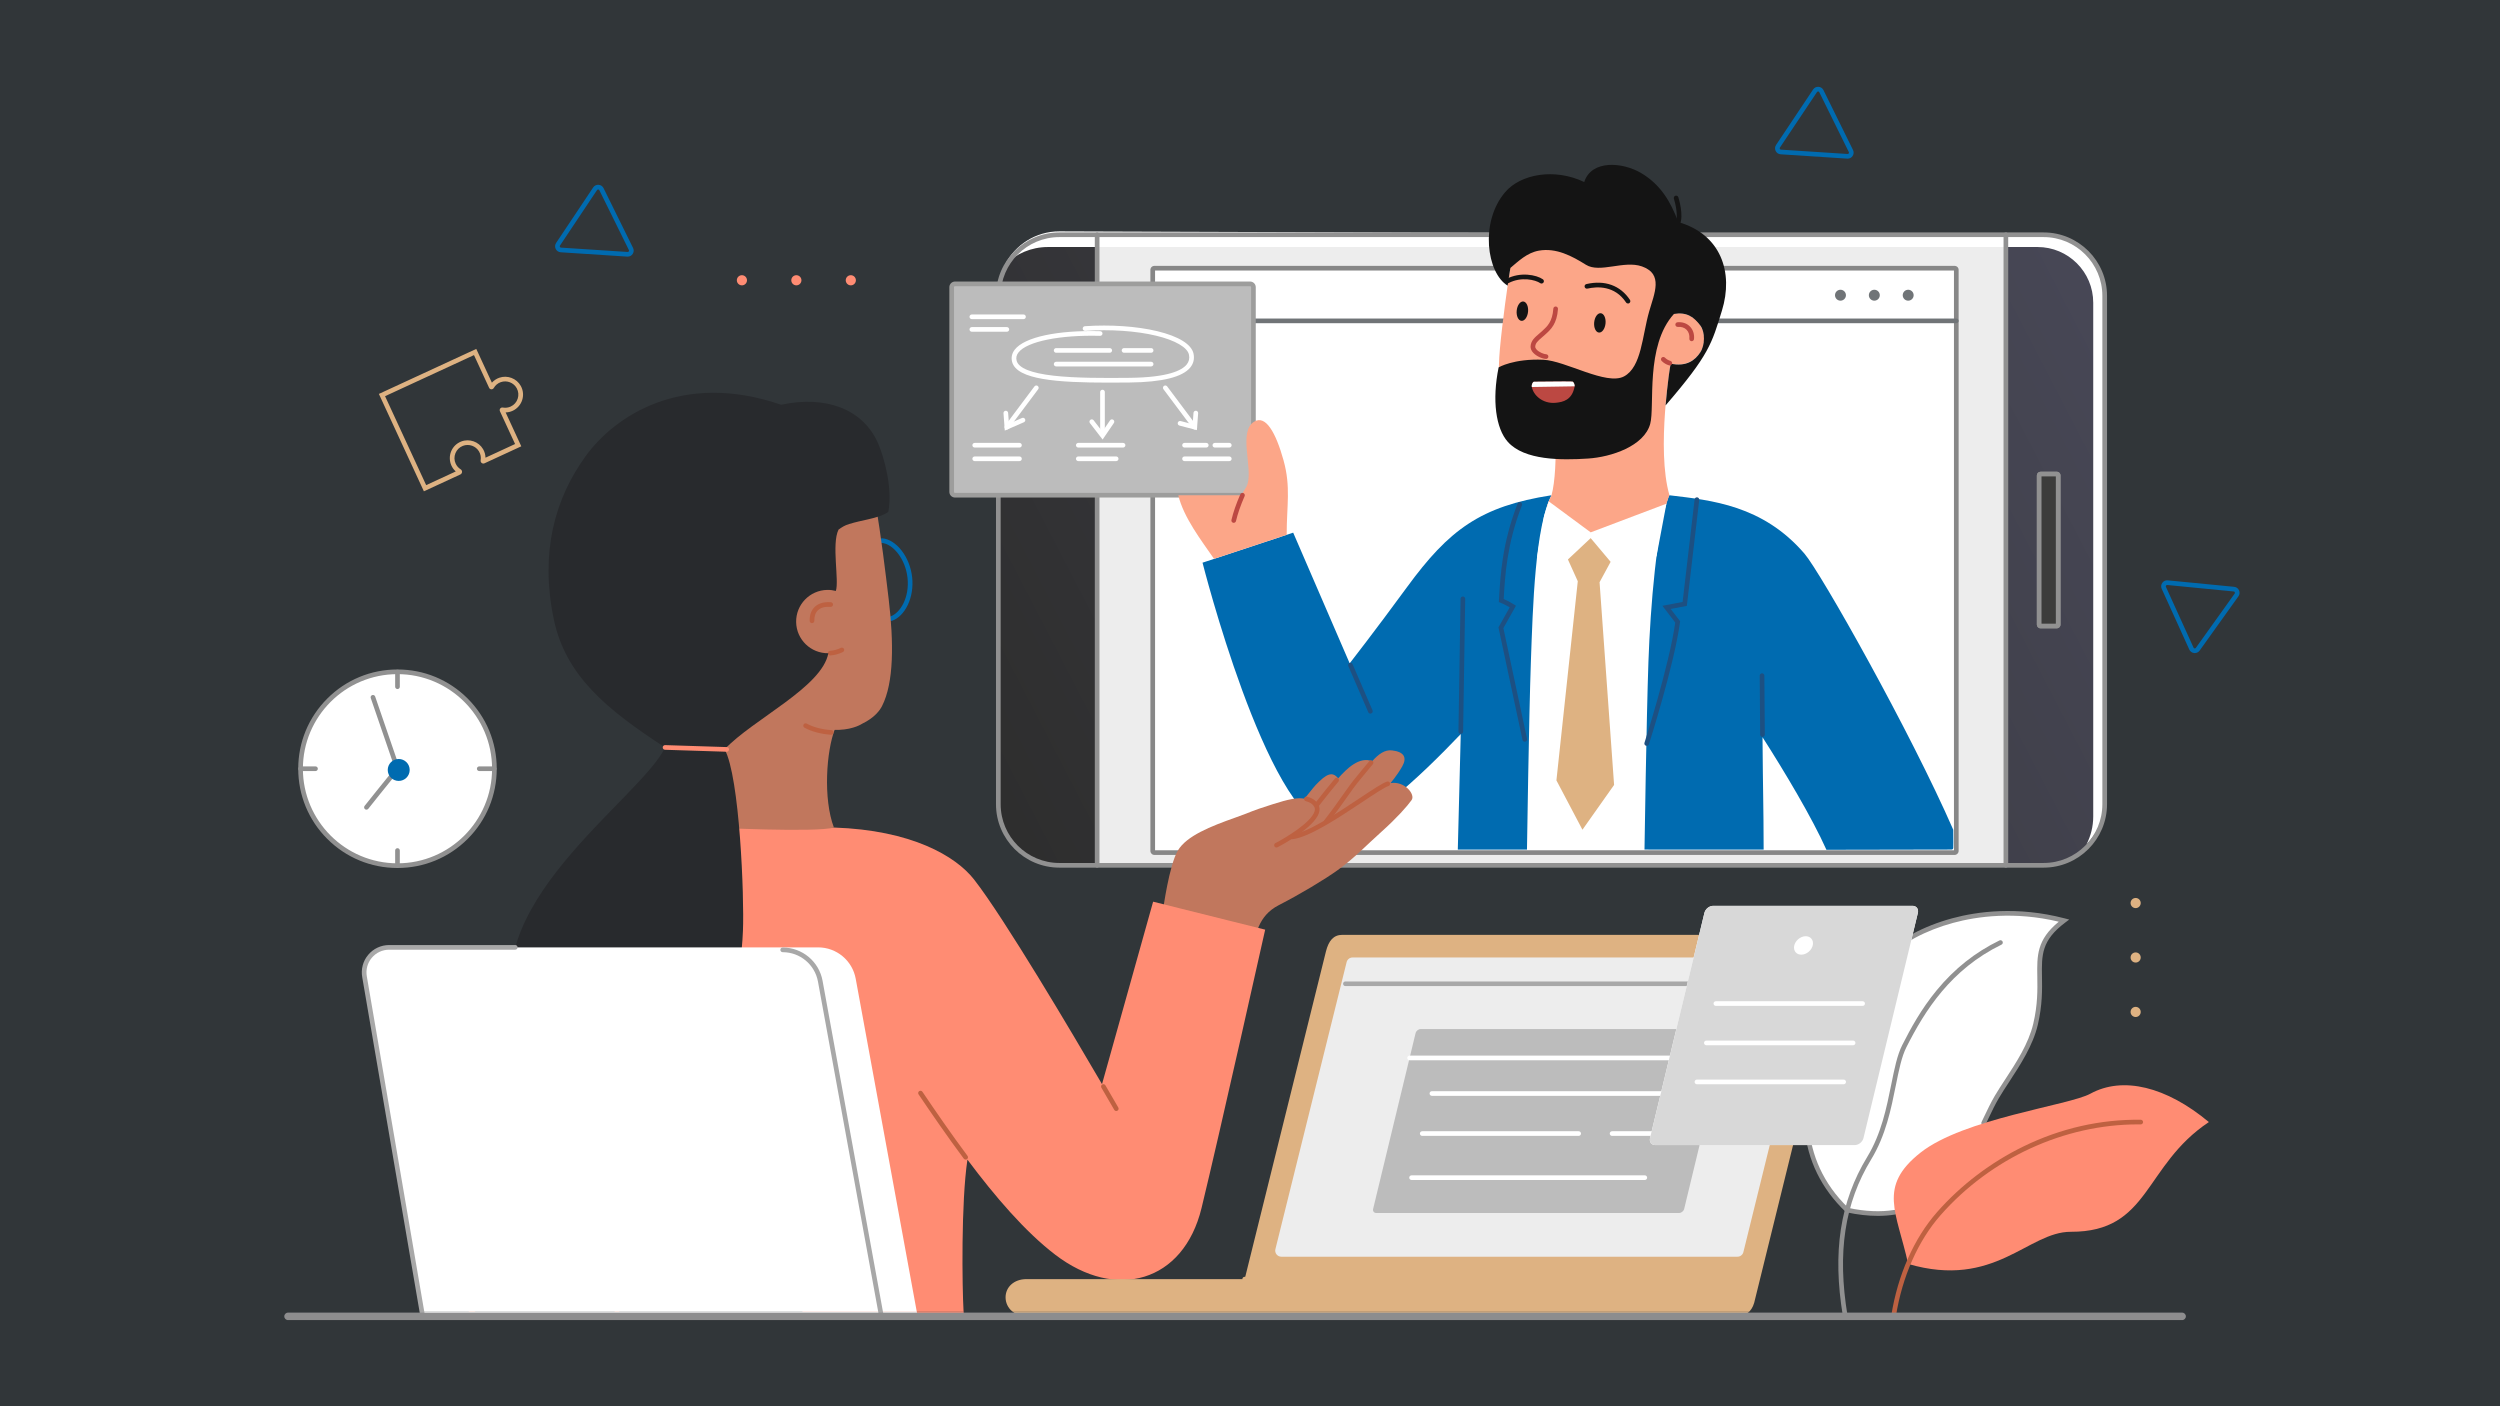
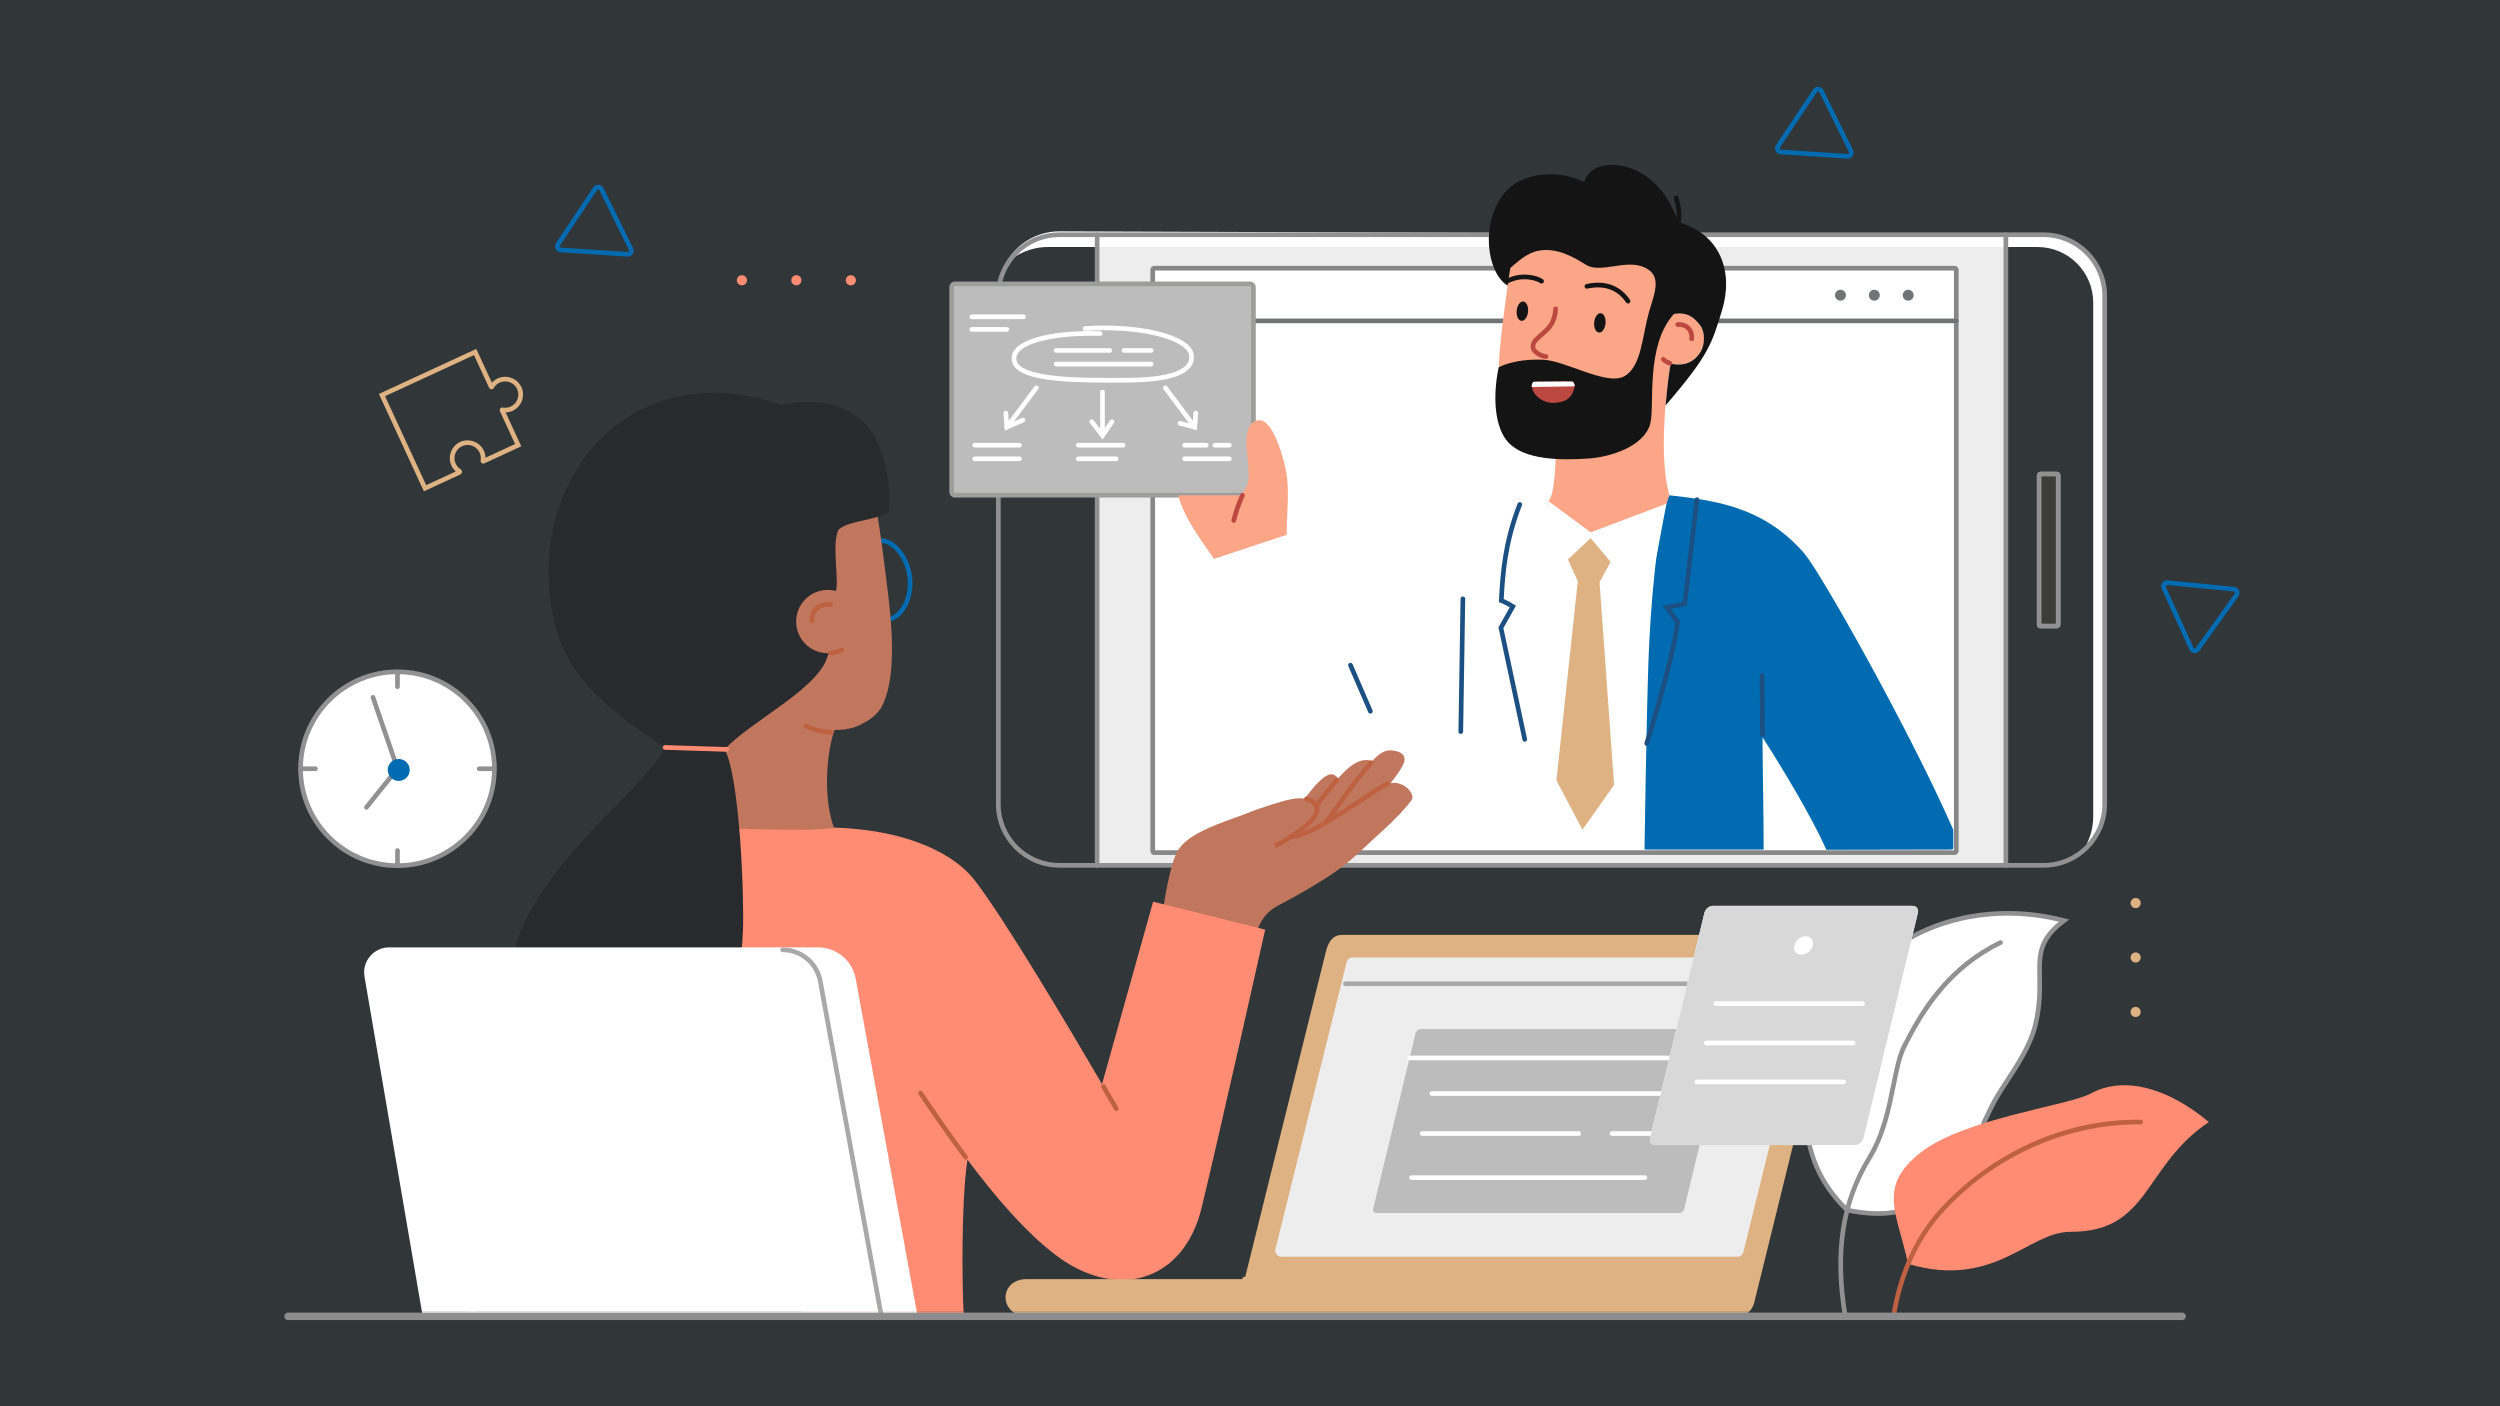
<svg xmlns="http://www.w3.org/2000/svg" width="1440" height="810" viewBox="0 0 1440 810" fill="none">
  <rect x="0" y="0" width="1440" height="810" fill="#333333" stroke="none" />
  <rect width="1440" height="810" fill="#006BB0" fill-opacity="0.05" />
  <path d="M1064.24 91.382C1064.16 91.382 1064.08 91.382 1064 91.374L1025.66 88.876C1024.41 88.794 1023.34 88.076 1022.78 86.953C1022.23 85.83 1022.31 84.539 1023.01 83.497L1044.35 51.541C1045.04 50.499 1046.2 49.926 1047.45 50.008C1048.7 50.089 1049.77 50.807 1050.33 51.93L1067.33 86.385C1067.89 87.508 1067.8 88.799 1067.11 89.838C1066.46 90.814 1065.4 91.377 1064.24 91.377V91.382ZM1047.22 52.693C1047.07 52.693 1046.78 52.737 1046.58 53.037L1025.24 84.994C1025.02 85.328 1025.13 85.643 1025.19 85.764C1025.25 85.885 1025.43 86.167 1025.84 86.193L1064.18 88.692C1064.58 88.72 1064.8 88.46 1064.87 88.35C1064.94 88.239 1065.1 87.939 1064.92 87.579L1047.91 53.124C1047.74 52.764 1047.41 52.703 1047.27 52.696C1047.26 52.696 1047.24 52.696 1047.22 52.696V52.693Z" fill="#006BB0" />
  <path d="M361.551 147.82C361.472 147.82 361.396 147.82 361.317 147.813L322.975 145.311C321.726 145.23 320.65 144.512 320.096 143.389C319.541 142.266 319.625 140.975 320.322 139.933L341.658 107.977C342.353 106.935 343.515 106.362 344.762 106.444C346.011 106.525 347.087 107.243 347.642 108.366L364.647 142.821C365.202 143.944 365.118 145.235 364.421 146.274C363.768 147.25 362.709 147.813 361.551 147.813V147.82ZM344.536 109.131C344.38 109.131 344.091 109.176 343.894 109.476L322.557 141.432C322.334 141.766 322.447 142.082 322.507 142.203C322.568 142.324 322.747 142.605 323.149 142.632L361.491 145.133C361.896 145.159 362.109 144.901 362.183 144.791C362.256 144.68 362.411 144.38 362.233 144.02L345.227 109.565C345.048 109.205 344.72 109.145 344.586 109.137C344.572 109.137 344.554 109.137 344.536 109.137V109.131Z" fill="#006BB0" />
  <path d="M1264.2 376.171C1264.08 376.171 1263.96 376.165 1263.85 376.155C1262.6 376.034 1261.55 375.282 1261.03 374.14L1245.14 339.157C1244.62 338.018 1244.75 336.729 1245.48 335.712C1246.2 334.694 1247.38 334.157 1248.63 334.281L1286.87 338.008C1288.11 338.129 1289.17 338.881 1289.68 340.022C1290.2 341.163 1290.08 342.45 1289.35 343.467L1267 374.722C1266.34 375.645 1265.31 376.171 1264.2 376.171ZM1248.28 336.953C1247.93 336.953 1247.73 337.174 1247.66 337.276C1247.58 337.384 1247.42 337.679 1247.58 338.044L1263.48 373.028C1263.64 373.393 1263.97 373.464 1264.11 373.478C1264.24 373.491 1264.57 373.485 1264.81 373.159L1287.16 341.905C1287.39 341.579 1287.29 341.258 1287.23 341.137C1287.18 341.016 1287 340.727 1286.6 340.687L1248.36 336.961C1248.33 336.958 1248.31 336.956 1248.28 336.956L1248.28 336.953Z" fill="#006BB0" />
-   <path d="M1177.12 135.223H610.207C590.78 135.223 575.032 150.972 575.032 170.399V463.24C575.032 482.667 590.78 498.416 610.207 498.416H1177.12C1196.55 498.416 1212.3 482.667 1212.3 463.24V170.399C1212.3 150.972 1196.55 135.223 1177.12 135.223Z" fill="url(#paint0_linear_534_332)" />
  <path d="M603.611 142.282H1173.61C1191.34 142.282 1205.7 156.649 1205.7 174.372V470.299C1205.7 476.051 1204.31 481.476 1201.86 486.271C1208.3 479.896 1212.3 471.051 1212.3 461.27V168.431C1212.3 149.004 1196.55 135.223 1177.12 135.223L610.207 133.256C596.534 133.256 584.689 141.064 578.869 152.46C585.223 146.172 593.962 142.284 603.609 142.284L603.611 142.282Z" fill="white" />
  <path d="M1154.34 498.416V135.223L631.954 135.223V498.416L1154.34 498.416Z" fill="#EDEDED" />
  <path d="M1156.42 135.223H631.952V142.282H1156.42V135.223Z" fill="white" />
  <path d="M1177.12 499.76H610.21C590.072 499.76 573.691 483.378 573.691 463.24V170.399C573.691 150.261 590.072 133.879 610.21 133.879H1177.13C1197.26 133.879 1213.65 150.261 1213.65 170.399V463.24C1213.65 483.378 1197.26 499.76 1177.13 499.76H1177.12ZM610.21 136.567C591.556 136.567 576.378 151.744 576.378 170.399V463.24C576.378 481.894 591.556 497.072 610.21 497.072H1177.13C1195.78 497.072 1210.96 481.894 1210.96 463.24V170.399C1210.96 151.744 1195.78 136.567 1177.13 136.567H610.21Z" fill="#919191" />
  <path d="M1155.38 499.76C1154.64 499.76 1154.04 499.157 1154.04 498.416V135.223C1154.04 134.481 1154.64 133.879 1155.38 133.879C1156.12 133.879 1156.73 134.481 1156.73 135.223V498.416C1156.73 499.157 1156.12 499.76 1155.38 499.76Z" fill="#919191" />
  <path d="M631.952 499.76C631.21 499.76 630.608 499.157 630.608 498.416V135.223C630.608 134.481 631.21 133.879 631.952 133.879C632.693 133.879 633.296 134.481 633.296 135.223V498.416C633.296 499.157 632.693 499.76 631.952 499.76Z" fill="#919191" />
  <path d="M1185.5 359.786V273.853C1185.5 273.421 1185.15 273.072 1184.72 273.072H1175.35C1174.91 273.072 1174.56 273.421 1174.56 273.853V359.786C1174.56 360.217 1174.91 360.567 1175.35 360.567H1184.72C1185.15 360.567 1185.5 360.217 1185.5 359.786Z" fill="#3C3C3B" />
  <path d="M1184.72 361.911H1175.35C1174.17 361.911 1173.22 360.956 1173.22 359.786V273.853C1173.22 272.68 1174.17 271.728 1175.35 271.728H1184.72C1185.89 271.728 1186.85 272.682 1186.85 273.853V359.786C1186.85 360.959 1185.89 361.911 1184.72 361.911ZM1175.91 359.221H1184.16V274.415H1175.91V359.221Z" fill="#919191" />
  <path d="M1185.5 359.786V273.853C1185.5 273.421 1185.15 273.072 1184.72 273.072H1175.35C1174.91 273.072 1174.56 273.421 1174.56 273.853V359.786C1174.56 360.217 1174.91 360.567 1175.35 360.567H1184.72C1185.15 360.567 1185.5 360.217 1185.5 359.786Z" fill="#3C3C3B" />
  <path d="M1184.72 361.911H1175.35C1174.17 361.911 1173.22 360.956 1173.22 359.786V273.853C1173.22 272.68 1174.17 271.728 1175.35 271.728H1184.72C1185.89 271.728 1186.85 272.682 1186.85 273.853V359.786C1186.85 360.959 1185.89 361.911 1184.72 361.911ZM1175.91 359.221H1184.16V274.415H1175.91V359.221Z" fill="#919191" />
  <path d="M1125.86 154.48H664.931C664.4 154.48 663.969 154.911 663.969 155.442V490.139C663.969 490.671 664.4 491.102 664.931 491.102H1125.86C1126.39 491.102 1126.82 490.671 1126.82 490.139V155.442C1126.82 154.911 1126.39 154.48 1125.86 154.48Z" fill="white" />
  <path d="M1125.86 154.48H664.931C664.4 154.48 663.969 154.911 663.969 155.442V490.139C663.969 490.671 664.4 491.102 664.931 491.102H1125.86C1126.39 491.102 1126.82 490.671 1126.82 490.139V155.442C1126.82 154.911 1126.39 154.48 1125.86 154.48Z" fill="white" />
  <path d="M1125.86 492.446H664.934C663.661 492.446 662.625 491.409 662.625 490.137V155.445C662.625 154.172 663.661 153.136 664.934 153.136H1125.86C1127.13 153.136 1128.17 154.172 1128.17 155.445V490.139C1128.17 491.412 1127.13 492.448 1125.86 492.448V492.446ZM665.315 489.755H1125.48V155.826H665.315V489.758V489.755Z" fill="#878787" />
  <path d="M1126.82 186.165H663.969C663.227 186.165 662.625 185.563 662.625 184.821C662.625 184.08 663.227 183.477 663.969 183.477H1126.82C1127.56 183.477 1128.17 184.08 1128.17 184.821C1128.17 185.563 1127.56 186.165 1126.82 186.165Z" fill="#707477" />
  <path d="M1060.11 173.189C1061.85 173.189 1063.26 171.78 1063.26 170.041C1063.26 168.302 1061.85 166.893 1060.11 166.893C1058.37 166.893 1056.96 168.302 1056.96 170.041C1056.96 171.78 1058.37 173.189 1060.11 173.189Z" fill="#707477" />
  <path d="M1079.61 173.189C1081.35 173.189 1082.76 171.78 1082.76 170.041C1082.76 168.302 1081.35 166.893 1079.61 166.893C1077.87 166.893 1076.46 168.302 1076.46 170.041C1076.46 171.78 1077.87 173.189 1079.61 173.189Z" fill="#707477" />
  <path d="M1099.11 173.189C1100.85 173.189 1102.26 171.78 1102.26 170.041C1102.26 168.302 1100.85 166.893 1099.11 166.893C1097.38 166.893 1095.97 168.302 1095.97 170.041C1095.97 171.78 1097.38 173.189 1099.11 173.189Z" fill="#707477" />
  <path d="M889.092 287.797C889.092 287.797 920.52 292.972 929.987 292.972C939.455 292.972 961.342 287.994 963.511 290.385C965.681 292.775 962.131 334.021 961.342 351.852C960.553 369.683 962.525 464.339 962.525 465.523C962.525 466.706 958.186 489.355 958.186 489.355H872.208C872.208 489.355 873.391 399.659 876.547 368.502C879.703 337.345 889.094 287.797 889.094 287.797H889.092Z" fill="white" />
-   <path d="M879.537 489.363C879.537 489.363 880.65 413.332 881.783 381.239C882.917 349.153 884.237 303.261 893.665 285.259C852.772 291.623 834.668 305.062 810.409 338.228C792.318 362.963 777.416 382.093 777.416 382.093L744.874 306.809L692.659 324.103C692.659 324.103 729.294 468.947 765.321 476.961C783.15 480.927 818.312 447 841.39 422.828L839.694 489.361H879.537V489.363Z" fill="#006BB0" />
  <path d="M1052.02 489.484C1043.78 471.043 1027.88 444.418 1015.21 424.638C1015.45 457.299 1015.8 462.73 1015.86 489.355L947.227 489.35C947.227 489.35 948.36 413.337 949.494 381.244C950.619 349.329 954.264 304.781 961.265 285.569C961.334 285.377 961.523 285.267 961.726 285.29C985.808 288.162 1015.31 290.96 1039.36 318.888C1048.75 329.786 1100.42 421.508 1125.08 477.963C1125.1 486.184 1125.18 485.705 1125.07 488.409C1125.04 489.011 1124.64 489.345 1124.04 489.345L1052.03 489.487L1052.02 489.484Z" fill="#006BB0" />
  <path d="M959.209 292.244C948.444 299.232 930.061 308.471 915.794 307.889C903.467 307.387 894.673 298.04 890.998 291.673C890.998 291.673 891.766 289.488 892.061 288.775C892.429 287.878 893.673 285.243 893.673 285.243C895.764 277.992 896.5 262.378 895.748 252.547C888.056 252.334 883.351 250.733 878.417 248.503C866.487 243.109 861.546 227.489 863.939 201.058C865.404 184.884 868.476 163.571 869.967 153.964C875.847 149.735 878.922 143.781 887.048 142.353C896.437 140.704 916.03 147.728 921.03 148.612C931.878 150.527 941.896 148.986 950.333 155.784C958.404 162.288 952.942 175.456 964.708 180.611C965.865 180.442 967.062 180.408 968.277 180.526C976.361 181.315 982.276 188.508 981.49 196.593C980.701 204.677 973.497 210.679 965.413 209.892C964.49 209.803 963.325 209.695 962.283 209.437C962.283 209.437 953.92 258.665 961.594 285.243C960.592 287.497 959.206 292.244 959.206 292.244H959.209Z" fill="#FCA688" />
  <path d="M974.405 196.535C974.355 196.535 974.307 196.532 974.257 196.527C973.518 196.446 972.987 195.783 973.066 195.044C973.284 193.058 972.703 191.199 971.472 189.944C970.254 188.703 968.477 188.119 966.47 188.298C965.726 188.366 965.076 187.819 965.01 187.078C964.945 186.339 965.489 185.684 966.231 185.618C969.058 185.363 971.601 186.233 973.395 188.059C975.191 189.892 976.046 192.543 975.741 195.333C975.664 196.022 975.083 196.532 974.405 196.532V196.535Z" fill="#BC4842" />
  <path d="M880.158 179.551C879.858 182.628 878.151 184.982 876.344 184.805C874.538 184.629 873.317 181.991 873.617 178.914C873.917 175.837 875.624 173.484 877.431 173.66C879.237 173.836 880.458 176.474 880.158 179.551Z" fill="#141414" />
  <path d="M918.245 185.668C917.945 188.745 919.165 191.383 920.972 191.559C922.779 191.735 924.486 189.382 924.785 186.304C925.085 183.227 923.865 180.59 922.058 180.413C920.251 180.237 918.545 182.591 918.245 185.668Z" fill="#141414" />
  <path d="M937.738 174.825C937.301 174.825 936.875 174.614 936.617 174.223C930.056 164.339 919.854 164.984 914.358 166.246C913.634 166.412 912.911 165.962 912.745 165.236C912.58 164.513 913.032 163.79 913.755 163.624C924.417 161.173 933.333 164.41 938.858 172.734C939.268 173.352 939.1 174.188 938.482 174.599C938.253 174.751 937.996 174.822 937.74 174.822L937.738 174.825Z" fill="#141414" />
  <path d="M887.937 163.327C887.674 163.327 887.406 163.248 887.172 163.087C884.418 161.178 876.242 159.208 868.936 163.058C868.278 163.406 867.466 163.153 867.119 162.496C866.771 161.838 867.024 161.025 867.681 160.678C875.718 156.444 884.976 158.293 888.702 160.876C889.313 161.299 889.465 162.135 889.042 162.748C888.781 163.124 888.361 163.327 887.935 163.327H887.937Z" fill="#141414" />
  <path d="M890.525 206.739C890.512 206.739 890.496 206.739 890.483 206.739C888.437 206.676 884.979 205.224 883.095 203.162C882.051 202.018 881.539 200.743 881.612 199.47C881.802 196.261 883.979 194.394 886.499 192.232C887.085 191.73 887.69 191.209 888.308 190.644L888.584 190.391C891.217 187.988 894.202 185.266 894.715 177.786C894.765 177.044 895.406 176.484 896.148 176.537C896.89 176.587 897.447 177.229 897.397 177.97C896.808 186.525 893.252 189.771 890.396 192.377L890.123 192.627C889.47 193.224 888.85 193.758 888.248 194.273C885.731 196.432 884.413 197.653 884.295 199.628C884.263 200.164 884.526 200.743 885.078 201.345C886.512 202.913 889.328 204.009 890.565 204.049C891.306 204.072 891.89 204.69 891.866 205.435C891.845 206.163 891.246 206.739 890.522 206.739H890.525Z" fill="#BC4842" />
  <path d="M1015.19 424.459C1014.45 424.459 1013.85 423.865 1013.85 423.123C1013.7 403.262 1013.59 389.184 1013.59 389.184C1013.58 388.442 1014.18 387.834 1014.92 387.827H1014.93C1015.67 387.827 1016.27 388.421 1016.27 389.16C1016.27 389.16 1016.39 403.238 1016.54 423.099C1016.54 423.841 1015.94 424.449 1015.2 424.454H1015.19L1015.19 424.459Z" fill="#1D5082" />
  <path d="M841.414 422.731C841.414 422.731 841.398 422.731 841.392 422.731C840.651 422.721 840.057 422.108 840.07 421.366L841.279 344.895C841.29 344.154 841.908 343.551 842.644 343.572C843.386 343.586 843.98 344.196 843.967 344.937L842.757 421.408C842.747 422.145 842.147 422.731 841.414 422.731Z" fill="#1D5082" />
  <path d="M789.351 411.044C788.83 411.044 788.336 410.741 788.115 410.234L776.63 383.661C776.336 382.98 776.649 382.188 777.33 381.893C778.011 381.599 778.802 381.912 779.097 382.593L790.582 409.166C790.877 409.847 790.564 410.639 789.882 410.933C789.709 411.009 789.527 411.044 789.349 411.044H789.351Z" fill="#1D5082" />
  <path d="M898.749 253.991C898.431 253.991 898.112 253.991 897.797 253.986C897.387 253.976 896.995 253.962 896.608 253.944C895.866 253.91 895.293 253.281 895.327 252.54C895.362 251.798 895.995 251.23 896.732 251.259C897.1 251.277 897.471 251.288 897.844 251.298C907.557 251.417 918.358 249.655 925.359 246.809C926.048 246.53 926.831 246.862 927.11 247.548C927.389 248.237 927.06 249.021 926.371 249.3C919.294 252.177 908.551 253.994 898.749 253.994V253.991Z" fill="#BC4842" />
  <path d="M878.267 427.241C877.646 427.241 877.089 426.81 876.952 426.176L863.111 361.369L869.591 349.824C868.376 349.111 866.303 347.97 864.239 347.154L863.332 346.797L863.389 345.824C863.429 345.156 863.468 344.469 863.51 343.762C864.231 331.346 865.317 312.579 874.143 290.053C874.414 289.361 875.195 289.019 875.887 289.29C876.579 289.561 876.92 290.342 876.65 291.034C867.981 313.16 866.908 331.669 866.198 343.917C866.177 344.293 866.156 344.661 866.132 345.027C869.225 346.365 871.997 348.133 872.126 348.214L873.194 348.898L865.954 361.801L879.585 425.616C879.74 426.342 879.277 427.057 878.551 427.213C878.456 427.234 878.362 427.241 878.27 427.241H878.267Z" fill="#1D5082" />
  <path d="M948.494 429.609C948.358 429.609 948.221 429.587 948.084 429.543C947.377 429.317 946.987 428.559 947.216 427.852C947.358 427.407 961.447 383.39 964.942 358.595L957.539 348.938L969.184 346.715L976.088 287.644C976.174 286.905 976.84 286.379 977.579 286.463C978.315 286.55 978.844 287.218 978.76 287.954L971.627 348.988L962.328 350.763L967.761 357.851L967.685 358.405C964.292 383.327 949.922 428.225 949.778 428.675C949.594 429.246 949.065 429.609 948.497 429.609H948.494Z" fill="#1D5082" />
  <path d="M892.061 288.778L916.23 306.64L959.856 290.132L954.146 320.434L925.866 330.617L916.23 309.696L902.494 328.119L885.347 320.858L889.431 297.007L892.061 288.778Z" fill="white" />
  <path d="M903.123 322.259L908.803 334.81L896.5 449.499L911.486 477.923L929.716 452.121L921.351 335.362L927.72 323.616L916.23 309.951L903.123 322.259Z" fill="#DEB282" />
  <path d="M720.06 163.503H550.087C549.029 163.503 548.172 164.36 548.172 165.418V283.331C548.172 284.388 549.029 285.246 550.087 285.246H720.06C721.117 285.246 721.975 284.388 721.975 283.331V165.418C721.975 164.36 721.117 163.503 720.06 163.503Z" fill="#BCBCBC" />
  <path d="M720.06 286.59H550.087C548.291 286.59 546.828 285.127 546.828 283.331V165.418C546.828 163.621 548.291 162.159 550.087 162.159H720.06C721.856 162.159 723.318 163.621 723.318 165.418V283.331C723.318 285.127 721.856 286.59 720.06 286.59ZM550.087 164.847C549.771 164.847 549.516 165.102 549.516 165.418V283.331C549.516 283.647 549.771 283.902 550.087 283.902H720.06C720.376 283.902 720.631 283.647 720.631 283.331V165.418C720.631 165.102 720.376 164.847 720.06 164.847H550.087Z" fill="#9D9D9C" />
  <path d="M715.187 285.259L678.699 285.293C681.805 298.14 691.959 311.277 699.294 321.907L741.131 308.05C741.102 291.152 743.635 280.648 739.295 265.069C734.898 249.276 729.041 238.743 722.353 242.901C713.233 248.568 721.554 269.053 718.587 278.742C717.78 281.377 717.015 281.167 715.189 285.259H715.187Z" fill="#FCA688" />
  <path d="M710.621 301.149C710.519 301.149 710.416 301.138 710.311 301.112C709.588 300.941 709.14 300.218 709.311 299.495C710.374 294.992 712.002 290.295 714.432 284.709C714.729 284.028 715.521 283.718 716.202 284.012C716.883 284.309 717.196 285.101 716.899 285.782C714.535 291.216 712.957 295.771 711.931 300.113C711.784 300.731 711.234 301.149 710.624 301.149H710.621Z" fill="#BC4842" />
  <path d="M959.366 233.53C984.585 204.27 985.997 197.826 991.83 178.925C998.597 156.999 991.373 135.002 966.694 127.904C962.162 115.817 956.347 106.302 945.483 99.787C934.619 93.273 916.638 91.921 912.517 104.845C895.248 96.602 875.803 100.35 867 110.651C852.217 127.951 856.412 157.286 868.402 164.528L869.959 154.343C874.698 150.44 879.506 145.577 886.42 144.367C896.411 142.618 905.508 147.508 913.5 152.504C921.493 157.499 935.371 149.801 945.767 153.454C958.215 157.827 952.926 168.942 949.917 179.417C945.885 193.447 945.567 211.365 935.452 216.799C925.338 222.229 901.842 207.775 888.918 207.215C871.813 206.471 863.208 211.618 863.208 211.618C859.35 230.537 861.593 246.769 868.499 254.512C878.028 265.195 899.251 265.126 914.665 264.127C928.152 263.254 946.945 256.971 950.504 244.211C953.312 234.138 947.505 199.16 964.177 180.85C971.015 179.632 975.798 182.283 979.554 187.751C982.076 191.42 982.244 198.565 979.283 203.057C976.319 207.549 971.264 211.397 962.288 209.443C960.571 219.039 959.369 233.533 959.369 233.533L959.366 233.53Z" fill="#141414" />
  <path d="M966.349 130.168C966.157 130.168 965.965 130.129 965.781 130.042C965.108 129.727 964.818 128.927 965.131 128.254C966.812 124.659 965 117.061 964.161 114.436C963.935 113.729 964.324 112.971 965.031 112.745C965.739 112.519 966.496 112.908 966.722 113.615C966.859 114.042 970.039 124.106 967.569 129.393C967.34 129.882 966.856 130.168 966.349 130.168Z" fill="#141414" />
  <path d="M896.056 232.008C888.697 232.715 883.027 227.671 882.28 222.571C882.157 221.725 882.79 219.87 883.645 219.876C888.44 219.918 901.048 219.613 905.621 219.792C906.484 219.826 907.131 221.725 906.978 222.574C905.566 230.461 900.324 231.597 896.056 232.008Z" fill="#BC4842" />
  <path d="M905.621 219.792C901.048 219.613 888.437 219.92 883.645 219.876C882.79 219.868 882.157 221.725 882.28 222.571C882.296 222.687 882.33 222.8 882.351 222.916C886.073 222.887 901.326 222.619 906.983 222.516C907.102 221.643 906.468 219.826 905.624 219.792H905.621Z" fill="white" />
  <path d="M961.799 210.521C961.668 210.521 961.536 210.503 961.402 210.46C959.698 209.937 958.293 209.101 957.107 207.904C956.584 207.378 956.587 206.526 957.115 206.003C957.641 205.479 958.493 205.482 959.017 206.011C959.885 206.884 960.923 207.499 962.196 207.891C962.906 208.109 963.303 208.861 963.085 209.572C962.906 210.15 962.375 210.521 961.802 210.521H961.799Z" fill="#BC4842" />
  <path d="M638.608 220.394C608.974 220.394 585.741 218.705 582.99 208.496C582.309 205.963 582.845 203.486 584.542 201.332C590.204 194.147 609.053 190.097 633.74 190.76C634.482 190.781 635.068 191.399 635.047 192.14C635.026 192.882 634.4 193.468 633.666 193.447C610.539 192.827 591.645 196.661 586.654 202.994C585.47 204.496 585.123 206.066 585.588 207.794C586.727 212.02 593.878 214.913 606.844 216.394C619.407 217.827 636.052 217.782 650.666 217.63C672.884 217.396 680.8 213.327 683.53 209.956C684.856 208.32 685.287 206.476 684.85 204.32C683.998 200.104 676.926 196.009 665.936 193.366C654.438 190.602 639.547 189.584 625.08 190.576C624.338 190.625 623.696 190.068 623.646 189.326C623.596 188.585 624.154 187.943 624.896 187.893C639.623 186.886 654.811 187.927 666.564 190.752C678.959 193.731 686.389 198.36 687.488 203.786C688.085 206.737 687.459 209.382 685.624 211.649C681.126 217.206 669.376 220.126 650.698 220.323C646.579 220.368 642.537 220.396 638.611 220.396L638.608 220.394Z" fill="white" />
  <path d="M579.952 247.382C579.671 247.382 579.39 247.295 579.148 247.114C578.553 246.67 578.432 245.825 578.877 245.231L595.848 222.571C596.292 221.977 597.136 221.856 597.731 222.3C598.325 222.745 598.446 223.589 598.002 224.184L581.031 246.843C580.768 247.196 580.363 247.382 579.952 247.382Z" fill="white" />
  <path d="M578.758 248.027L578.611 246.144C578.427 243.798 578.001 238.304 578.001 237.928C578.001 237.186 578.603 236.584 579.345 236.584C580.087 236.584 580.681 237.178 580.689 237.912C580.699 238.248 580.936 241.347 581.144 244.05L588.692 240.752C589.373 240.455 590.164 240.765 590.462 241.447C590.759 242.128 590.449 242.919 589.767 243.216L578.753 248.029L578.758 248.027Z" fill="white" />
  <path d="M688.188 247.382C687.777 247.382 687.375 247.196 687.109 246.843L670.138 224.184C669.694 223.589 669.815 222.748 670.409 222.3C671.004 221.856 671.845 221.977 672.292 222.571L689.263 245.231C689.708 245.825 689.587 246.667 688.993 247.114C688.751 247.295 688.469 247.382 688.188 247.382Z" fill="white" />
  <path d="M689.403 247.745L679.364 245.131C678.646 244.944 678.215 244.211 678.402 243.49C678.588 242.772 679.322 242.341 680.043 242.527L686.973 244.332C687.188 241.554 687.441 238.23 687.449 237.907C687.449 237.165 688.051 236.571 688.793 236.571C689.534 236.571 690.137 237.183 690.137 237.925C690.137 238.301 689.71 243.795 689.526 246.141L689.4 247.743L689.403 247.745Z" fill="white" />
  <path d="M635.037 249.926C634.295 249.926 633.693 249.323 633.693 248.582V225.822C633.693 225.08 634.295 224.478 635.037 224.478C635.778 224.478 636.38 225.08 636.38 225.822V248.582C636.38 249.323 635.778 249.926 635.037 249.926Z" fill="white" />
  <path d="M635.105 253.168L627.799 243.713C627.344 243.127 627.452 242.28 628.041 241.828C628.627 241.373 629.474 241.483 629.927 242.07L634.968 248.595L639.373 242.136C639.792 241.523 640.628 241.365 641.241 241.783C641.853 242.201 642.014 243.038 641.593 243.653L635.102 253.173L635.105 253.168Z" fill="white" />
  <path d="M587.216 257.794H561.43C560.688 257.794 560.086 257.192 560.086 256.45C560.086 255.709 560.688 255.106 561.43 255.106H587.216C587.958 255.106 588.56 255.709 588.56 256.45C588.56 257.192 587.958 257.794 587.216 257.794Z" fill="white" />
  <path d="M587.216 265.603H561.43C560.688 265.603 560.086 265 560.086 264.259C560.086 263.517 560.688 262.915 561.43 262.915H587.216C587.958 262.915 588.56 263.517 588.56 264.259C588.56 265 587.958 265.603 587.216 265.603Z" fill="white" />
  <path d="M646.882 257.794H621.095C620.354 257.794 619.751 257.192 619.751 256.45C619.751 255.709 620.354 255.106 621.095 255.106H646.882C647.624 255.106 648.226 255.709 648.226 256.45C648.226 257.192 647.624 257.794 646.882 257.794Z" fill="white" />
  <path d="M642.905 265.603H621.095C620.354 265.603 619.751 265 619.751 264.259C619.751 263.517 620.354 262.915 621.095 262.915H642.905C643.647 262.915 644.249 263.517 644.249 264.259C644.249 265 643.647 265.603 642.905 265.603Z" fill="white" />
  <path d="M708.078 257.794H699.759C699.018 257.794 698.416 257.192 698.416 256.45C698.416 255.709 699.018 255.106 699.759 255.106H708.078C708.82 255.106 709.422 255.709 709.422 256.45C709.422 257.192 708.82 257.794 708.078 257.794Z" fill="white" />
  <path d="M694.81 257.794H682.291C681.55 257.794 680.948 257.192 680.948 256.45C680.948 255.709 681.55 255.106 682.291 255.106H694.81C695.552 255.106 696.154 255.709 696.154 256.45C696.154 257.192 695.552 257.794 694.81 257.794Z" fill="white" />
  <path d="M708.078 265.603H682.291C681.55 265.603 680.948 265 680.948 264.259C680.948 263.517 681.55 262.915 682.291 262.915H708.078C708.82 262.915 709.422 263.517 709.422 264.259C709.422 265 708.82 265.603 708.078 265.603Z" fill="white" />
  <path d="M663.048 203.194H647.445C646.703 203.194 646.101 202.592 646.101 201.85C646.101 201.108 646.703 200.506 647.445 200.506H663.048C663.79 200.506 664.392 201.108 664.392 201.85C664.392 202.592 663.79 203.194 663.048 203.194Z" fill="white" />
  <path d="M639.213 203.194H608.343C607.601 203.194 606.999 202.592 606.999 201.85C606.999 201.108 607.601 200.506 608.343 200.506H639.213C639.955 200.506 640.557 201.108 640.557 201.85C640.557 202.592 639.955 203.194 639.213 203.194Z" fill="white" />
  <path d="M663.048 211.065H608.343C607.601 211.065 606.999 210.463 606.999 209.722C606.999 208.98 607.601 208.378 608.343 208.378H663.048C663.79 208.378 664.392 208.98 664.392 209.722C664.392 210.463 663.79 211.065 663.048 211.065Z" fill="white" />
  <path d="M589.539 183.822H559.775C559.034 183.822 558.432 183.22 558.432 182.478C558.432 181.736 559.034 181.134 559.775 181.134H589.539C590.28 181.134 590.882 181.736 590.882 182.478C590.882 183.22 590.28 183.822 589.539 183.822Z" fill="white" />
  <path d="M579.952 191.086H559.775C559.034 191.086 558.432 190.483 558.432 189.742C558.432 189 559.034 188.398 559.775 188.398H579.952C580.694 188.398 581.296 189 581.296 189.742C581.296 190.483 580.694 191.086 579.952 191.086Z" fill="white" />
  <path d="M427.342 164.368C425.73 164.368 424.418 163.053 424.418 161.438C424.418 159.824 425.73 158.511 427.342 158.511C428.954 158.511 430.267 159.826 430.267 161.438C430.267 163.051 428.954 164.368 427.342 164.368Z" fill="#FF8C73" />
  <path d="M458.707 164.368C457.095 164.368 455.782 163.053 455.782 161.438C455.782 159.824 457.095 158.511 458.707 158.511C460.319 158.511 461.631 159.826 461.631 161.438C461.631 163.051 460.319 164.368 458.707 164.368Z" fill="#FF8C73" />
  <path d="M490.071 164.368C488.457 164.368 487.147 163.053 487.147 161.438C487.147 159.824 488.459 158.511 490.071 158.511C491.684 158.511 492.996 159.826 492.996 161.438C492.996 163.051 491.684 164.368 490.071 164.368Z" fill="#FF8C73" />
  <path d="M1227.21 520.149C1227.21 518.537 1228.52 517.225 1230.14 517.225C1231.75 517.225 1233.06 518.537 1233.06 520.149C1233.06 521.762 1231.75 523.074 1230.14 523.074C1228.53 523.074 1227.21 521.762 1227.21 520.149Z" fill="#DEB282" />
  <path d="M1227.21 551.514C1227.21 549.902 1228.52 548.59 1230.14 548.59C1231.75 548.59 1233.06 549.902 1233.06 551.514C1233.06 553.126 1231.75 554.439 1230.14 554.439C1228.53 554.439 1227.21 553.126 1227.21 551.514Z" fill="#DEB282" />
  <path d="M1227.21 582.876C1227.21 581.261 1228.52 579.952 1230.14 579.952C1231.75 579.952 1233.06 581.264 1233.06 582.876C1233.06 584.488 1231.75 585.801 1230.14 585.801C1228.53 585.801 1227.21 584.488 1227.21 582.876Z" fill="#DEB282" />
  <path d="M244.159 283L218.23 226.898L274.332 200.969L283.326 220.428C284.476 219.142 285.941 218.153 287.592 217.575C292.289 215.923 297.625 217.977 300.008 222.348C301.389 224.883 301.652 227.781 300.75 230.511C299.858 233.204 297.873 235.429 295.3 236.618C294.014 237.212 292.642 237.531 291.248 237.562L300.263 257.071L279.076 266.862C278.54 267.11 277.917 267.041 277.448 266.681C276.98 266.323 276.751 265.739 276.851 265.158C277.156 263.38 276.836 261.613 275.923 260.051C274.074 256.879 270.092 255.48 266.663 256.797C264.67 257.563 263.134 259.07 262.334 261.037C261.535 263.007 261.587 265.153 262.476 267.081C263.094 268.417 264.083 269.54 265.34 270.321C265.869 270.652 266.174 271.241 266.134 271.864C266.095 272.485 265.722 273.032 265.156 273.293L244.156 282.997L244.159 283ZM221.799 228.21L245.471 279.431L262.513 271.554C261.469 270.626 260.627 269.49 260.036 268.209C258.847 265.637 258.776 262.654 259.841 260.027C260.922 257.363 263.002 255.325 265.695 254.289C270.342 252.503 275.736 254.396 278.245 258.696C279.139 260.23 279.613 261.907 279.65 263.633L296.689 255.756L287.955 236.86C287.718 236.344 287.784 235.747 288.134 235.3C288.481 234.853 289.046 234.638 289.604 234.743C291.156 235.032 292.734 234.835 294.164 234.172C296.092 233.281 297.523 231.679 298.188 229.662C298.856 227.647 298.659 225.504 297.639 223.629C295.882 220.402 291.942 218.889 288.478 220.105C286.732 220.717 285.325 221.89 284.405 223.489C284.121 223.984 283.592 224.27 283.027 224.249C282.461 224.223 281.961 223.889 281.722 223.374L273.014 204.533L221.794 228.205L221.799 228.21Z" fill="#DEB282" />
  <path d="M1142.59 646.855C1145.29 641.266 1147.5 636.39 1150.21 631.798C1157.06 620.185 1168.79 605.623 1172.46 590.011C1179.66 559.383 1166.15 547.296 1188.84 530.262C1140.82 517.756 1100.28 535.819 1086.32 550.915C1075.42 562.689 1059.27 594.154 1052.69 603.695C1034.87 629.524 1035.02 669.494 1063.98 697C1074.51 699.262 1083.51 699.514 1091.29 698.249L1142.59 646.855Z" fill="white" />
  <path d="M1081.59 700.345C1075.97 700.345 1069.99 699.667 1063.7 698.315L1063.33 698.236L1063.05 697.976C1049.19 684.805 1041.03 668.157 1039.45 649.835C1038.01 633.019 1042.31 616.361 1051.58 602.932C1053.77 599.758 1057.07 594.067 1060.88 587.476C1068.51 574.305 1078.01 557.913 1085.33 550.002C1093.42 541.255 1108.05 533.381 1124.46 528.941C1138.92 525.028 1161.89 521.854 1189.18 528.962L1191.87 529.665L1189.64 531.34C1175.83 541.715 1175.97 550.028 1176.18 562.615C1176.3 569.882 1176.45 578.926 1173.77 590.324C1170.97 602.225 1163.68 613.373 1157.25 623.209C1155.1 626.486 1153.08 629.581 1151.36 632.488C1149.2 636.159 1147.39 639.946 1145.29 644.333C1144.81 645.345 1144.31 646.382 1143.8 647.444C1143.48 648.112 1142.67 648.393 1142 648.07C1141.33 647.747 1141.05 646.942 1141.38 646.274C1141.89 645.216 1142.38 644.183 1142.87 643.173C1144.9 638.915 1146.82 634.891 1149.05 631.12C1150.79 628.161 1152.84 625.04 1155 621.734C1161.31 612.084 1168.46 601.147 1171.15 589.706C1173.75 578.634 1173.61 570.147 1173.49 562.657C1173.29 550.394 1173.14 541.357 1185.85 530.903C1160.29 524.812 1138.84 527.837 1125.16 531.537C1109.22 535.85 1095.07 543.438 1087.31 551.83C1080.19 559.522 1070.78 575.77 1063.21 588.825C1059.37 595.463 1056.05 601.196 1053.79 604.46C1037.07 628.706 1035.46 667.8 1064.63 695.767C1074.32 697.813 1083.22 698.202 1091.08 696.924C1091.81 696.805 1092.5 697.303 1092.62 698.036C1092.74 698.77 1092.24 699.459 1091.51 699.58C1088.35 700.093 1085.04 700.351 1081.59 700.351L1081.59 700.345Z" fill="#919191" />
  <path d="M1062.83 759.248C1062.19 759.248 1061.62 758.78 1061.51 758.123C1055.4 721.259 1059.85 692.119 1075.5 666.419C1083.65 653.041 1086.68 637.979 1089.36 624.692C1091.19 615.609 1092.77 607.766 1095.67 602.006C1100.53 592.391 1106.69 581.106 1115.6 570.313C1125.81 557.931 1137.62 548.571 1151.68 541.697C1152.35 541.371 1153.15 541.647 1153.48 542.315C1153.81 542.983 1153.53 543.787 1152.86 544.114C1123.67 558.384 1108.79 582.001 1098.07 603.222C1095.33 608.658 1093.78 616.334 1091.99 625.226C1089.28 638.731 1086.2 654.037 1077.8 667.821C1062.5 692.939 1058.17 721.493 1064.16 757.686C1064.28 758.42 1063.79 759.111 1063.05 759.232C1062.98 759.246 1062.9 759.251 1062.83 759.251L1062.83 759.248Z" fill="#919191" />
  <path d="M1099.1 728.026C1092.5 698.039 1081.36 683.524 1106.24 663.894C1131.11 644.262 1191.81 636.677 1204.01 629.989C1222.78 619.695 1247.84 625.913 1272.31 646.303C1234.59 671.408 1238.41 709.64 1192.79 709.511C1168.13 709.442 1148.95 742.645 1099.1 728.026Z" fill="#FF8C73" />
  <path d="M1090.72 759.248C1090.65 759.248 1090.58 759.243 1090.51 759.232C1089.78 759.117 1089.28 758.428 1089.39 757.694C1093.1 734.393 1102.47 713.235 1115.79 698.12C1129.48 682.57 1146.71 669.491 1165.61 660.297C1187.08 649.85 1209.78 644.698 1233.08 644.969C1233.82 644.977 1234.42 645.587 1234.41 646.329C1234.4 647.065 1233.8 647.657 1233.06 647.657H1233.05C1232.5 647.649 1231.95 647.647 1231.41 647.647C1189.05 647.647 1146.69 667.098 1117.81 699.896C1104.83 714.634 1095.68 735.31 1092.05 758.115C1091.95 758.777 1091.38 759.248 1090.73 759.248H1090.72Z" fill="#BE6141" />
  <path d="M721.096 546.373C723.518 539.032 724.268 527.682 736.547 521.388C748.829 515.092 762.92 506.647 770.618 501.109C780.296 494.145 786.974 486.902 795.779 479.036C804.584 471.169 810.614 464.321 813.081 460.857C815.401 457.599 809.044 449.699 800.931 451.085C800.931 451.085 804.797 446.574 807.708 441.417C810.58 436.325 808.744 433.004 801.749 432.223C797.58 431.76 794.032 434.379 790.361 438.448C783.081 435.536 775.736 442.685 770.794 448.318C768.446 445.52 765.863 444.318 759.946 450.04C756.387 453.48 756.771 453.507 751.385 460.039C747.261 459.24 741.952 460.413 733.07 463.243C718.479 467.893 722.963 466.885 711.763 470.854C697.237 476.001 683.491 481.45 678.446 489.905C673.402 498.358 669.928 524.079 669.928 524.079L721.094 546.373H721.096Z" fill="#C1775D" />
  <path d="M735.251 488.175C734.764 488.175 734.293 487.909 734.054 487.446C733.712 486.786 733.972 485.976 734.63 485.634C740.219 482.744 755.157 473.839 757.158 467.422C757.476 466.404 757.432 465.536 757.024 464.771C756.164 463.153 754.657 462.133 752.143 461.468C751.425 461.278 750.996 460.542 751.188 459.824C751.377 459.106 752.114 458.68 752.832 458.869C754.88 459.414 757.789 460.484 759.399 463.511C760.151 464.923 760.259 466.512 759.725 468.226C756.979 477.024 736.723 487.58 735.863 488.025C735.666 488.127 735.456 488.175 735.248 488.175H735.251Z" fill="#BE6141" />
  <path d="M744.269 483.391C743.595 483.391 743.012 482.886 742.935 482.199C742.851 481.46 743.38 480.795 744.119 480.711C753.195 479.675 770.494 468.174 783.129 459.776C790.479 454.89 796.286 451.029 798.964 450.185C799.671 449.961 800.428 450.353 800.652 451.063C800.876 451.771 800.484 452.526 799.774 452.752C797.459 453.483 791.51 457.438 784.617 462.02C771.041 471.046 754.144 482.276 744.424 483.385C744.371 483.391 744.321 483.393 744.269 483.393V483.391Z" fill="#BE6141" />
  <path d="M758.691 464.639C758.405 464.639 758.113 464.547 757.868 464.358C757.282 463.903 757.174 463.059 757.629 462.472C761.092 458.009 766.213 451.587 768.88 448.478C769.364 447.915 770.213 447.85 770.776 448.334C771.339 448.817 771.404 449.667 770.92 450.23C768.603 452.931 763.804 458.903 759.754 464.121C759.488 464.463 759.091 464.642 758.691 464.642V464.639Z" fill="#BE6141" />
  <path d="M763.767 474.725C763.478 474.725 763.186 474.633 762.939 474.438C762.355 473.981 762.25 473.137 762.707 472.55C767.023 467.03 770.263 462.435 773.122 458.383C776.078 454.191 778.629 450.572 781.532 447.124C782.6 445.856 783.644 444.562 784.657 443.31C786.061 441.569 787.389 439.926 788.738 438.392C789.227 437.835 790.077 437.78 790.637 438.271C791.195 438.761 791.25 439.613 790.758 440.17C789.448 441.661 788.136 443.284 786.75 445.001C785.73 446.264 784.675 447.568 783.592 448.857C780.764 452.213 778.242 455.789 775.323 459.932C772.448 464.011 769.187 468.634 764.83 474.207C764.564 474.546 764.169 474.722 763.77 474.722L763.767 474.725Z" fill="#BE6141" />
  <path d="M557.243 667.96C573.08 689.115 590.406 709.398 607.798 722.7C642.871 749.528 681.697 738.558 692.088 695.835C702.471 653.154 728.744 535.479 728.744 535.479L664.197 519.368L634.763 624.461C617.666 595.174 578.398 528.765 561.083 506.616C550.481 493.053 525 478.147 480.33 476.661L418.568 475.538C418.568 475.538 382.104 644.746 397.463 672.342C410.944 696.561 452.161 743.992 462.044 755.235H555.01C554.205 741.475 553.542 692.668 557.24 667.96H557.243Z" fill="#FF8C73" />
  <path d="M462.047 755.235C463.425 756.802 464.195 757.668 464.195 757.668H555.189C555.131 757.06 555.07 756.24 555.013 755.235H462.047Z" fill="#FF8C73" />
  <path d="M642.976 639.949C642.511 639.949 642.058 639.707 641.809 639.275C641.78 639.228 638.958 634.323 634.397 626.507C634.024 625.865 634.24 625.042 634.881 624.669C635.523 624.295 636.346 624.511 636.72 625.153C641.283 632.977 644.11 637.887 644.139 637.934C644.51 638.579 644.289 639.399 643.644 639.77C643.434 639.891 643.202 639.949 642.974 639.949H642.976Z" fill="#BE6141" />
  <path d="M480.914 419.925C476.001 432.517 474.021 459.992 480.333 476.661C470.276 479.659 410.142 476.661 410.142 476.661C397.621 407.143 397.524 404.59 397.466 398.551C397.279 378.822 480.914 419.925 480.914 419.925Z" fill="#C1775D" />
  <path d="M274.198 759.014C273.932 759.014 273.661 758.935 273.427 758.769C260.501 749.704 253.474 705.884 271.392 655.118C274.143 647.323 274.695 637.427 275.337 625.968C276.394 607.053 277.711 583.515 290.611 561.492L290.948 560.919C301.234 543.359 320.38 510.671 337.919 500.464C338.56 500.091 339.384 500.309 339.757 500.951C340.13 501.593 339.912 502.416 339.27 502.789C322.344 512.641 302.706 546.167 293.267 562.279L292.931 562.852C280.357 584.312 279.116 606.522 278.022 626.118C277.369 637.782 276.807 647.857 273.927 656.012C266.029 678.391 262.337 701.881 263.531 722.155C264.53 739.134 268.914 752.318 274.968 756.566C275.576 756.992 275.723 757.831 275.297 758.438C275.037 758.812 274.619 759.011 274.195 759.011L274.198 759.014Z" fill="#BE6141" />
  <path d="M350.408 721.622C350.119 721.622 349.827 721.527 349.58 721.335C348.762 720.693 329.479 705.566 324.246 699.827L323.591 699.109L324.064 698.262C326.121 694.596 329.237 689.478 332.846 683.556C335.962 678.438 339.497 672.639 342.795 667.019C343.171 666.377 343.994 666.164 344.636 666.54C345.277 666.916 345.49 667.739 345.114 668.381C341.803 674.02 338.266 679.829 335.141 684.955C331.822 690.404 328.919 695.167 326.894 698.717C332.832 704.785 351.042 719.068 351.234 719.218C351.818 719.675 351.921 720.522 351.463 721.106C351.197 721.445 350.803 721.622 350.403 721.622H350.408Z" fill="#BE6141" />
-   <path d="M355.439 757.252C354.774 757.252 354.195 756.758 354.109 756.079C353.393 750.567 341.703 653.514 341.035 647.775C340.948 647.039 341.477 646.371 342.216 646.284C342.952 646.197 343.62 646.726 343.707 647.465C344.375 653.204 356.06 750.225 356.775 755.732C356.87 756.468 356.352 757.144 355.616 757.239C355.558 757.247 355.497 757.249 355.442 757.249L355.439 757.252Z" fill="#BE6141" />
  <path d="M513.352 357.661C512.792 357.661 512.268 357.309 512.079 356.748C511.839 356.046 512.216 355.281 512.918 355.042C518.619 353.101 523.99 344.025 522.722 332.75C522.136 327.517 520.145 322.512 517.118 318.659C514.341 315.122 510.993 312.965 507.937 312.742C507.195 312.686 506.64 312.045 506.693 311.303C506.745 310.561 507.39 310.004 508.131 310.059C511.942 310.338 515.99 312.865 519.232 316.997C522.562 321.239 524.75 326.725 525.394 332.45C526.025 338.073 525.123 343.775 522.854 348.509C520.673 353.059 517.368 356.367 513.78 357.587C513.636 357.637 513.491 357.658 513.346 357.658L513.352 357.661Z" fill="#006BB0" />
  <path d="M496.517 416.908C503.942 413.347 506.911 408.929 508.037 406.72C514.951 393.163 514.838 370.085 511.863 344.961C510.235 331.209 507.334 307.237 504.523 291.621C499.284 299.789 477.658 293.143 459.759 322.32C441.857 351.496 415.539 386.08 446.985 407.675C478.429 429.267 496.517 416.911 496.517 416.911V416.908Z" fill="#C1775D" />
  <path d="M467.712 358.934C466.986 358.934 466.389 358.358 466.368 357.627C466.27 354.26 467.286 351.465 469.303 349.548C471.465 347.491 474.676 346.568 478.586 346.876C479.328 346.933 479.88 347.58 479.823 348.322C479.765 349.064 479.118 349.616 478.376 349.558C475.246 349.311 472.753 349.982 471.16 351.499C469.71 352.877 468.985 354.971 469.058 357.553C469.079 358.295 468.495 358.915 467.754 358.937C467.741 358.937 467.727 358.937 467.714 358.937L467.712 358.934Z" fill="#BE6141" />
  <path d="M478.147 377.557C477.448 377.557 476.859 377.017 476.809 376.31C476.756 375.568 477.311 374.924 478.053 374.871C480.249 374.711 482.358 374.138 484.322 373.162C484.988 372.831 485.795 373.101 486.124 373.767C486.455 374.432 486.184 375.24 485.519 375.568C483.241 376.699 480.796 377.367 478.247 377.554C478.213 377.554 478.181 377.557 478.147 377.557Z" fill="#BE6141" />
  <path d="M477.124 376.257C473.503 395.895 433.72 414.244 417.377 431.612C426.09 447.297 428.746 516.717 427.936 536.09C425.564 592.794 402.694 611.098 365.622 634.752C321.758 662.74 327.954 647.312 300.282 589.796C268.888 524.547 369.478 459.887 383.072 430.526C349.554 408.719 325.734 389.318 318.933 356.478C310.996 318.149 319.567 287.184 337.424 262.607C353.746 240.142 392.351 213.348 449.938 233.133C475.62 227.6 497.414 235.582 505.975 255.824C509.357 263.819 514.227 281.403 511.684 294.784C508.952 296.894 504.639 298.069 499.947 299.153C496.389 299.973 492.615 300.744 489.148 301.827C486.316 302.714 485.124 303.553 482.992 305.062C478.889 313.394 483.462 334.373 481.45 340.38C479.873 339.967 478.213 339.759 476.501 339.788C466.431 339.962 458.41 348.264 458.58 358.332C458.751 368.399 467.057 376.423 477.124 376.252V376.257Z" fill="#282A2D" />
  <path d="M492.891 563.772C490.992 553.303 481.874 545.689 471.233 545.689H224.155C215.166 545.689 208.373 553.826 209.975 562.67L242.972 755.235H528.006L492.891 563.772Z" fill="white" />
  <path d="M242.972 755.235L243.372 757.568L528.453 757.67L528.008 755.235H242.972Z" fill="white" />
-   <path d="M243.372 758.911C242.728 758.911 242.16 758.449 242.049 757.794L208.652 562.897C207.818 558.299 209.062 553.594 212.063 549.999C215.063 546.404 219.474 544.342 224.158 544.342H296.794C297.536 544.342 298.138 544.945 298.138 545.686C298.138 546.428 297.536 547.03 296.794 547.03H224.155C220.271 547.03 216.615 548.74 214.125 551.722C211.634 554.704 210.606 558.604 211.297 562.428L244.698 757.339C244.824 758.07 244.332 758.767 243.598 758.89C243.522 758.904 243.446 758.909 243.37 758.909L243.372 758.911Z" fill="#A8A8A8" />
  <path d="M507.592 759.014C506.956 759.014 506.39 758.559 506.272 757.909L471.159 565.442C469.376 555.601 460.824 548.461 450.825 548.461C450.083 548.461 449.481 547.858 449.481 547.117C449.481 546.375 450.083 545.773 450.825 545.773C462.126 545.773 471.791 553.844 473.805 564.961L508.918 757.426C509.052 758.157 508.568 758.856 507.837 758.99C507.755 759.006 507.674 759.011 507.595 759.011L507.592 759.014Z" fill="#A8A8A8" />
  <path d="M556.217 667.929C555.807 667.929 555.402 667.742 555.136 667.387C545.513 654.458 536.571 641.416 529.092 630.362C528.676 629.747 528.837 628.911 529.452 628.495C530.068 628.08 530.904 628.24 531.319 628.856C538.781 639.886 547.701 652.896 557.293 665.783C557.737 666.377 557.614 667.221 557.017 667.663C556.775 667.842 556.493 667.929 556.215 667.929H556.217Z" fill="#BE6141" />
  <path d="M478.794 423.225C478.763 423.225 478.731 423.225 478.697 423.223C472.756 422.802 467.606 421.434 463.385 419.157C462.733 418.805 462.489 417.989 462.841 417.334C463.193 416.682 464.009 416.438 464.664 416.79C468.545 418.886 473.332 420.146 478.886 420.54C479.628 420.593 480.185 421.237 480.133 421.976C480.083 422.684 479.491 423.225 478.792 423.225H478.794Z" fill="#BE6141" />
  <path d="M418.571 433.004C418.555 433.004 418.542 433.004 418.526 433.004L383.027 431.873C382.286 431.849 381.702 431.228 381.726 430.487C381.749 429.745 382.367 429.161 383.112 429.185L418.611 430.316C419.352 430.34 419.936 430.96 419.912 431.702C419.889 432.43 419.292 433.004 418.569 433.004H418.571Z" fill="#FF8C73" />
  <path d="M1010.92 748.334L1060.39 547.722C1061.55 543.014 1057.99 538.467 1053.15 538.467H773.206C768.004 538.467 765.313 541.999 763.788 547.853L716.936 736.77H591.185C583.887 736.81 579.206 741.491 579.206 747.264C579.206 750.456 580.639 753.315 582.895 755.232H1007.82C1009.32 753.66 1010.34 751.353 1010.92 748.331V748.334Z" fill="#DEB282" />
  <path d="M582.895 755.235C584.718 756.784 587.08 757.72 589.66 757.72H1001.5C1004.16 757.72 1006.25 756.881 1007.82 755.235H582.895Z" fill="#DEB282" />
  <path d="M1004.19 721.201L1044.96 555.854C1045.5 553.644 1043.83 551.512 1041.55 551.512H779.06C777.451 551.512 776.046 552.608 775.66 554.17L734.635 719.518C734.088 721.727 735.758 723.865 738.036 723.865H1000.78C1002.39 723.865 1003.8 722.766 1004.19 721.201Z" fill="#EDEDED" />
  <path d="M1009.1 738.119H716.933C716.191 738.119 715.589 737.517 715.589 736.775C715.589 736.034 716.191 735.431 716.933 735.431H1009.1C1009.84 735.431 1010.45 736.034 1010.45 736.775C1010.45 737.517 1009.84 738.119 1009.1 738.119Z" fill="#DEB282" />
  <path d="M967.133 698.691H792.728C791.416 698.691 790.608 697.626 790.924 696.314L815.372 595.111C815.69 593.798 817.01 592.733 818.323 592.733H992.727C994.04 592.733 994.847 593.798 994.531 595.111L970.083 696.314C969.765 697.626 968.445 698.691 967.133 698.691Z" fill="#BCBCBC" />
  <path d="M991.089 610.714H811.929C811.188 610.714 810.585 610.112 810.585 609.37C810.585 608.629 811.188 608.026 811.929 608.026H991.089C991.831 608.026 992.433 608.629 992.433 609.37C992.433 610.112 991.831 610.714 991.089 610.714Z" fill="white" />
  <path d="M953.544 654.277H928.557C927.815 654.277 927.213 653.674 927.213 652.933C927.213 652.191 927.815 651.589 928.557 651.589H953.544C954.285 651.589 954.888 652.191 954.888 652.933C954.888 653.674 954.285 654.277 953.544 654.277Z" fill="white" />
  <path d="M909.308 654.277H819.204C818.462 654.277 817.86 653.674 817.86 652.933C817.86 652.191 818.462 651.589 819.204 651.589H909.308C910.05 651.589 910.652 652.191 910.652 652.933C910.652 653.674 910.05 654.277 909.308 654.277Z" fill="white" />
  <path d="M947.406 679.682H813.068C812.326 679.682 811.724 679.08 811.724 678.338C811.724 677.596 812.326 676.994 813.068 676.994H947.406C948.147 676.994 948.749 677.596 948.749 678.338C948.749 679.08 948.147 679.682 947.406 679.682Z" fill="white" />
  <path d="M959.117 631.207H824.779C824.037 631.207 823.435 630.605 823.435 629.863C823.435 629.121 824.037 628.519 824.779 628.519H959.117C959.858 628.519 960.46 629.121 960.46 629.863C960.46 630.605 959.858 631.207 959.117 631.207Z" fill="white" />
  <path d="M1038.7 567.993H774.963C774.221 567.993 773.619 567.391 773.619 566.65C773.619 565.908 774.221 565.306 774.963 565.306H1038.7C1039.44 565.306 1040.04 565.908 1040.04 566.65C1040.04 567.391 1039.44 567.993 1038.7 567.993Z" fill="#A8A8A8" />
  <path d="M1068.31 659.576H953.504C951.258 659.576 949.875 657.753 950.419 655.508L965.749 592.05L981.747 525.83C982.289 523.584 984.551 521.762 986.799 521.762H1101.61C1103.86 521.762 1105.24 523.584 1104.69 525.83L1073.37 655.508C1072.82 657.753 1070.56 659.576 1068.31 659.576Z" fill="white" />
  <path d="M1068.31 659.576H953.504C951.258 659.576 949.875 657.753 950.419 655.508L981.747 525.83C982.289 523.584 984.551 521.762 986.799 521.762H1101.61C1103.86 521.762 1105.24 523.584 1104.69 525.83L1073.37 655.508C1072.82 657.753 1070.56 659.576 1068.31 659.576Z" fill="#D8D8D8" />
  <path d="M1072.86 579.394H988.338C987.596 579.394 986.994 578.792 986.994 578.05C986.994 577.309 987.596 576.706 988.338 576.706H1072.86C1073.61 576.706 1074.21 577.309 1074.21 578.05C1074.21 578.792 1073.61 579.394 1072.86 579.394Z" fill="white" />
  <path d="M1067.39 602.067H982.862C982.121 602.067 981.518 601.465 981.518 600.723C981.518 599.981 982.121 599.379 982.862 599.379H1067.39C1068.13 599.379 1068.73 599.981 1068.73 600.723C1068.73 601.465 1068.13 602.067 1067.39 602.067Z" fill="white" />
  <path d="M1061.96 624.532H977.434C976.693 624.532 976.09 623.93 976.09 623.188C976.09 622.446 976.693 621.844 977.434 621.844H1061.96C1062.7 621.844 1063.3 622.446 1063.3 623.188C1063.3 623.93 1062.7 624.532 1061.96 624.532Z" fill="white" />
  <path d="M1041.94 548.1C1044.42 545.904 1045.03 542.546 1043.3 540.6C1041.58 538.653 1038.17 538.855 1035.69 541.051C1033.21 543.247 1032.61 546.606 1034.33 548.552C1036.06 550.499 1039.46 550.296 1041.94 548.1Z" fill="white" />
  <path d="M1256.92 760.374H165.899C164.711 760.374 163.748 759.411 163.748 758.222C163.748 757.034 164.711 756.071 165.899 756.071H1256.91C1258.1 756.071 1259.06 757.034 1259.06 758.222C1259.06 759.411 1258.1 760.374 1256.91 760.374H1256.92Z" fill="#8D8D8E" />
  <path d="M268.43 482.263C290.232 460.461 290.232 425.112 268.43 403.31C246.628 381.508 211.279 381.508 189.477 403.31C167.674 425.112 167.674 460.461 189.477 482.263C211.279 504.066 246.628 504.066 268.43 482.263Z" fill="white" />
  <path d="M228.952 499.959C213.68 499.959 199.323 494.013 188.525 483.215C177.726 472.416 171.78 458.059 171.78 442.787C171.78 427.515 177.726 413.158 188.525 402.36C199.323 391.561 213.68 385.615 228.952 385.615C244.224 385.615 258.581 391.561 269.38 402.36C280.178 413.158 286.125 427.515 286.125 442.787C286.125 458.059 280.178 472.416 269.38 483.215C258.581 494.013 244.224 499.959 228.952 499.959ZM228.952 388.305C198.91 388.305 174.47 412.745 174.47 442.787C174.47 472.829 198.91 497.269 228.952 497.269C258.994 497.269 283.434 472.829 283.434 442.787C283.434 412.745 258.994 388.305 228.952 388.305Z" fill="#919191" />
  <path d="M228.952 396.903C228.211 396.903 227.608 396.3 227.608 395.559V387.122C227.608 386.38 228.211 385.778 228.952 385.778C229.694 385.778 230.296 386.38 230.296 387.122V395.559C230.296 396.3 229.694 396.903 228.952 396.903Z" fill="#919191" />
  <path d="M228.952 499.836C228.211 499.836 227.608 499.234 227.608 498.492V489.895C227.608 489.153 228.211 488.551 228.952 488.551C229.694 488.551 230.296 489.153 230.296 489.895V498.492C230.296 499.234 229.694 499.836 228.952 499.836Z" fill="#919191" />
  <path d="M181.724 444.131H173.126C172.385 444.131 171.783 443.529 171.783 442.787C171.783 442.045 172.385 441.443 173.126 441.443H181.724C182.465 441.443 183.068 442.045 183.068 442.787C183.068 443.529 182.465 444.131 181.724 444.131Z" fill="#919191" />
  <path d="M284.639 444.131H276.041C275.3 444.131 274.698 443.529 274.698 442.787C274.698 442.045 275.3 441.443 276.041 441.443H284.639C285.38 441.443 285.983 442.045 285.983 442.787C285.983 443.529 285.38 444.131 284.639 444.131Z" fill="#919191" />
  <path d="M211.071 466.372C210.777 466.372 210.482 466.278 210.235 466.08C209.654 465.618 209.556 464.773 210.019 464.192C210.135 464.048 221.268 450.048 227.437 442.516L213.554 402.081C213.312 401.379 213.685 400.613 214.39 400.371C215.092 400.129 215.858 400.503 216.1 401.208L230.472 443.063L229.996 443.644C223.958 450.995 212.247 465.72 212.129 465.867C211.863 466.201 211.471 466.375 211.074 466.375L211.071 466.372Z" fill="#919191" />
  <path d="M229.657 449.814C233.149 449.814 235.979 446.984 235.979 443.492C235.979 440 233.149 437.17 229.657 437.17C226.165 437.17 223.335 440 223.335 443.492C223.335 446.984 226.165 449.814 229.657 449.814Z" fill="#006BB0" />
  <defs>
    <linearGradient id="paint0_linear_534_332" x1="1221.77" y1="146.69" x2="584.281" y2="477.239" gradientUnits="userSpaceOnUse">
      <stop stop-color="#484857" />
      <stop offset="1" stop-color="#2E2E2E" />
    </linearGradient>
  </defs>
</svg>